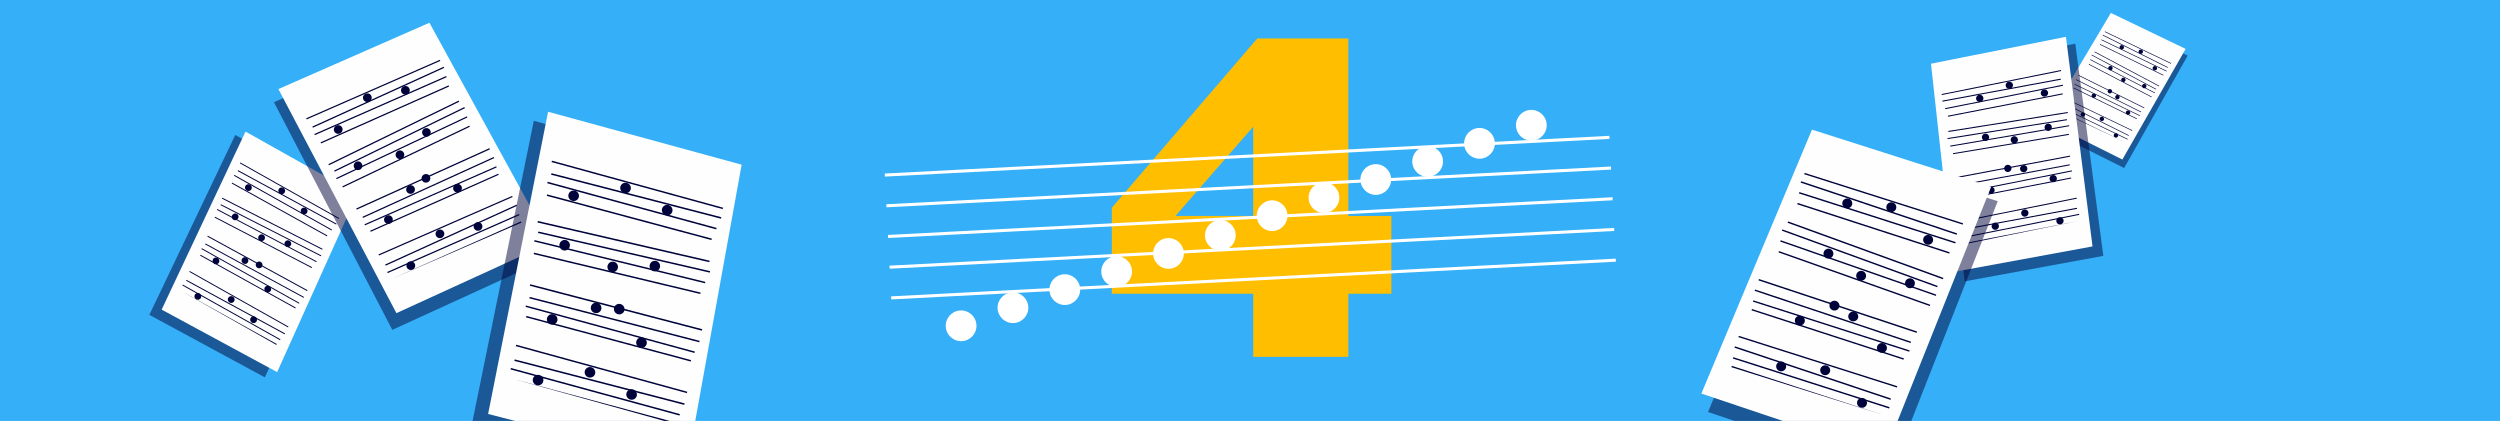
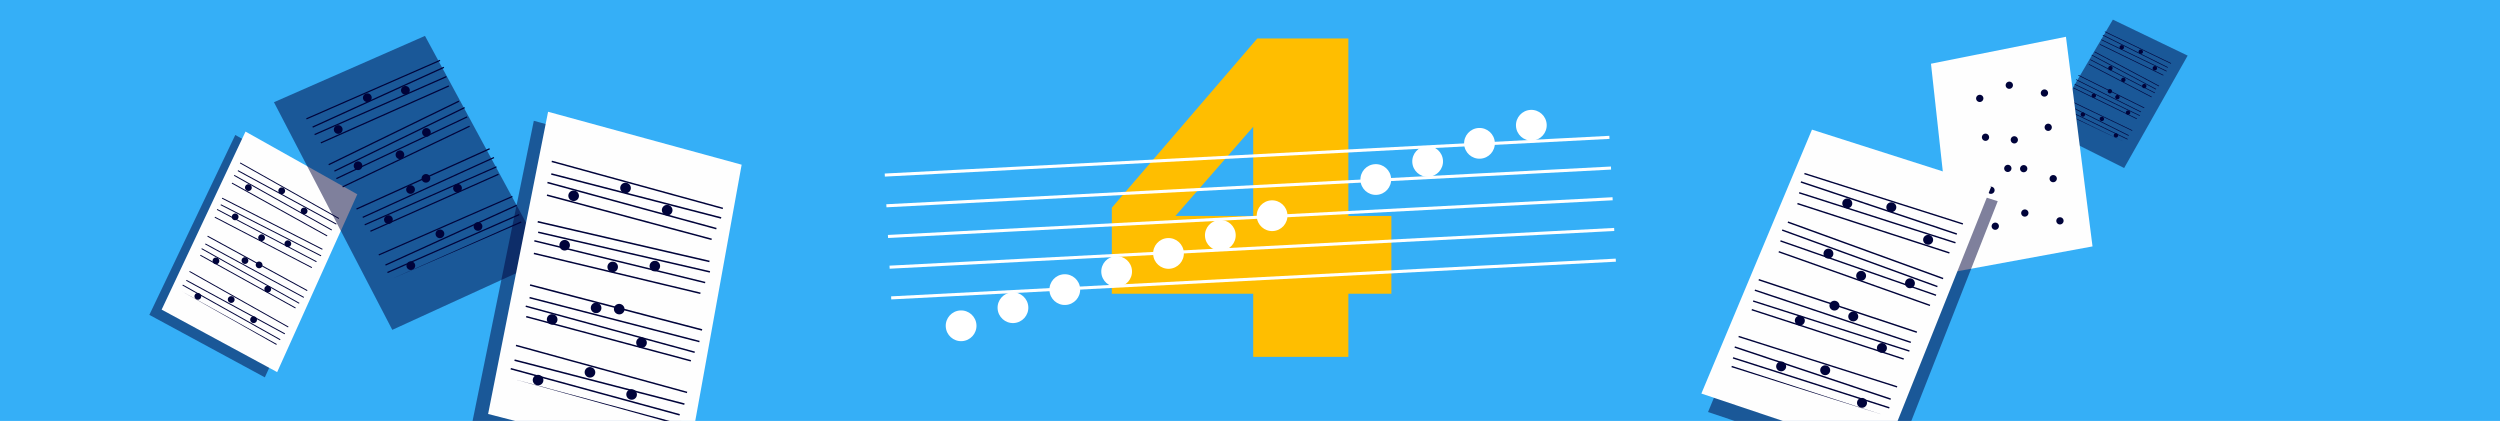
<svg xmlns="http://www.w3.org/2000/svg" height="230" width="1366">
  <g fill="none" fill-rule="evenodd">
    <path d="m0 0h1366v230h-1366z" fill="#35aff7" />
    <path d="m81.6 172.046 46.954-98.298 61.077 34.265-44.919 98.178z" fill="#00033a" opacity=".5" />
    <path d="m88.322 169.174 45.828-97.278 61.077 34.266-43.792 97.157z" fill="#fefefe" />
    <g fill="#00033a">
      <path d="m151.24 187.976-.26.463-51.772-29.333 52.031 28.87zm2.013-2.576-.26.464-53.32-29.878.26-.464zm2.513-3.224-.264.474-53.813-29.238.265-.474zm1.874-3.722-.25.452-53.972-30.366.25-.452 53.972 30.365zm3.964-10.39-.247.452-52.038-28.854.246-.452 52.038 28.854zm2.015-2.576-.25.452-53.328-29.862.25-.451 53.327 29.862zm2.511-3.223-.25.463-53.821-29.224.251-.463zm1.875-3.723-.263.474-54.456-29.74.262-.473 54.457 29.74zm2.526-12.549-.238.465-53.032-27.561.239-.464zm2.518-3.22-.24.463-54.323-28.567.24-.461 54.323 28.567zm2.512-3.223-.241.472-54.816-27.926.241-.472zm.728-3.58-.252.48-54.81-27.94.252-.48 54.81 27.941zm2.609-7.298-.258.464-52.032-28.87.26-.463 52.03 28.87zm2.519-3.22-.262.465-53.32-29.878.26-.464 53.322 29.878zm2.511-3.224-.263.476-53.813-29.239.265-.475zm1.371-3.078-.25.453-53.97-30.366.249-.452z" />
      <path d="m109.242 160.49c.804.637.945 1.796.316 2.588-.63.793-1.79.917-2.593.279a1.844 1.844 0 0 1 -.315-2.589c.628-.79 1.79-.916 2.592-.278zm30.461 12.766c.802.638.944 1.797.315 2.588-.63.792-1.79.918-2.594.279-.802-.638-.943-1.797-.315-2.588.63-.793 1.79-.917 2.594-.279zm-12.232-11.02c.803.639.944 1.798.315 2.589a1.844 1.844 0 0 1 -2.593.278 1.845 1.845 0 0 1 -.317-2.588 1.848 1.848 0 0 1 2.595-.279zm-8.345-21.11c.808.635.957 1.789.336 2.581-.622.79-1.78.919-2.588.286-.806-.634-.955-1.79-.334-2.581.622-.791 1.78-.92 2.586-.286zm28.295 15.412c.808.634.958 1.789.336 2.58-.623.79-1.78.92-2.586.286-.807-.634-.957-1.79-.336-2.58.622-.792 1.78-.92 2.586-.286zm-12.445-15.594c.807.634.957 1.788.335 2.58-.622.791-1.78.92-2.587.285-.806-.633-.955-1.788-.334-2.58.621-.79 1.78-.92 2.586-.285zm7.727 2.366c.806.635.956 1.79.333 2.581-.62.792-1.78.919-2.585.286-.807-.634-.957-1.79-.335-2.582.622-.79 1.78-.919 2.587-.285zm1.329-14.893a1.838 1.838 0 0 1 .368 2.574 1.84 1.84 0 0 1 -2.573.386 1.838 1.838 0 0 1 -.367-2.575 1.84 1.84 0 0 1 2.572-.385zm-14.436-11.4a1.838 1.838 0 0 1 .367 2.574 1.839 1.839 0 0 1 -2.573.386 1.838 1.838 0 0 1 -.367-2.575 1.84 1.84 0 0 1 2.573-.386zm28.782 14.675a1.838 1.838 0 0 1 .366 2.575 1.84 1.84 0 0 1 -2.573.385 1.84 1.84 0 0 1 -.367-2.575 1.84 1.84 0 0 1 2.573-.386zm-21.524-30.616c.802.638.944 1.796.315 2.589-.63.79-1.79.916-2.594.277a1.843 1.843 0 0 1 -.315-2.588 1.845 1.845 0 0 1 2.594-.278zm30.46 12.766c.803.638.943 1.797.315 2.588-.629.792-1.79.918-2.594.28-.803-.64-.944-1.797-.315-2.59.63-.792 1.79-.916 2.593-.278zm-12.233-11.02c.804.639.945 1.798.315 2.59-.63.79-1.79.916-2.594.277a1.845 1.845 0 0 1 -.315-2.588c.63-.79 1.792-.916 2.594-.278z" />
      <path d="m214.348 180.231-64.661-124.386 82.518-36.234 66.114 122.2z" opacity=".5" />
    </g>
-     <path d="m216.603 171.098-64.485-122.438 82.518-36.235 65.939 120.253z" fill="#fefefe" />
    <g fill="#00033a">
      <path d="m284.653 120.996.275.625-70.241 30.491zm-1.087-4.065.274.628-72.001 31.66-.273-.628zm-1.367-5.079.283.639-71.726 32.662-.282-.638zm-2.376-4.809.273.608-73.008 31.95-.272-.607 73.008-31.95zm-7.605-12.118.273.603-69.956 31.136-.274-.604 69.957-31.137zm-1.087-4.066.271.605-71.99 31.68-.272-.604 71.991-31.682zm-1.367-5.079.28.617-71.716 32.682-.28-.617zm-2.375-4.809.284.637-72.74 32.936-.285-.637 72.742-32.937zm-10.94-12.315.292.605-69.397 33.158-.291-.605 69.395-33.158zm-1.36-5.082.29.605-71.431 33.705-.289-.605 71.431-33.704zm-1.367-5.078.299.614-71.155 34.708-.3-.614zm-3.118-3.52.3.63-71.164 34.694-.298-.63 71.163-34.694zm-5.477-8.334.275.625-69.964 31.117-.275-.626zm-1.358-5.082.273.63-72 31.658-.275-.628zm-1.369-5.079.283.639-71.724 32.663-.283-.638 71.726-32.663zm-2.103-3.791.273.607-73.009 31.95-.271-.607 73.008-31.95z" />
      <path d="m223.88 142.872c1.278-.332 2.579.42 2.904 1.68.327 1.26-.444 2.55-1.723 2.88-1.278.333-2.577-.42-2.904-1.68-.325-1.26.445-2.55 1.723-2.88zm36.711-21.42c1.277-.33 2.578.422 2.905 1.682s-.446 2.55-1.724 2.88c-1.277.332-2.577-.421-2.903-1.68-.328-1.26.444-2.55 1.722-2.881zm-20.8 4.038c1.278-.331 2.58.421 2.905 1.681.327 1.26-.443 2.55-1.722 2.881-1.278.332-2.577-.421-2.904-1.68-.327-1.26.445-2.55 1.722-2.883zm-28.157-7.773c1.277-.338 2.58.403 2.91 1.654.333 1.252-.432 2.541-1.708 2.88-1.276.338-2.58-.403-2.912-1.655-.33-1.25.433-2.54 1.71-2.879zm37.752-17.145c1.277-.339 2.581.402 2.911 1.653.332 1.253-.434 2.542-1.708 2.88-1.276.338-2.58-.403-2.912-1.653-.331-1.253.435-2.543 1.71-2.88zm-25.664.714c1.276-.338 2.579.402 2.91 1.654s-.433 2.54-1.71 2.88c-1.275.337-2.577-.404-2.91-1.656-.332-1.251.433-2.54 1.71-2.878zm8.416-6.107c1.275-.34 2.579.402 2.91 1.654.333 1.252-.433 2.54-1.71 2.88-1.275.337-2.578-.404-2.91-1.656-.333-1.25.433-2.54 1.709-2.878zm-14.28-12.902a2.366 2.366 0 0 1 2.931 1.616 2.367 2.367 0 0 1 -1.595 2.942 2.366 2.366 0 0 1 -2.931-1.616 2.368 2.368 0 0 1 1.596-2.943zm-22.896 6.01a2.366 2.366 0 0 1 2.928 1.617 2.366 2.366 0 0 1 -1.594 2.942 2.365 2.365 0 0 1 -2.93-1.617 2.368 2.368 0 0 1 1.596-2.943zm37.372-18.215a2.365 2.365 0 0 1 2.93 1.617 2.367 2.367 0 0 1 -1.595 2.942 2.367 2.367 0 0 1 -2.931-1.616 2.368 2.368 0 0 1 1.596-2.943zm-48.133-1.59c1.276-.332 2.576.42 2.904 1.68.326 1.26-.446 2.55-1.723 2.882-1.278.332-2.578-.423-2.904-1.68-.328-1.261.445-2.55 1.723-2.882zm36.71-21.42c1.277-.331 2.578.422 2.904 1.683.327 1.258-.444 2.548-1.723 2.88-1.277.332-2.577-.42-2.904-1.68s.445-2.551 1.723-2.882zm-20.799 4.039c1.278-.332 2.579.42 2.904 1.681.326 1.26-.444 2.55-1.723 2.88-1.276.332-2.577-.421-2.904-1.68-.325-1.26.445-2.55 1.723-2.881z" />
      <path d="m257.578 233.105 34.097-167.104 105.758 28.919-31.05 166.15z" opacity=".5" />
    </g>
    <path d="m266.702 226.197 32.773-165.129 105.758 28.92-29.726 164.175z" fill="#fefefe" />
    <path d="m369.399 230.928-.22.802-89.752-24.95zm2.085-4.675-.223.803-92.312-25.192.222-.802zm2.594-5.848-.22.819-92.82-24.033.223-.82zm1.437-6.366-.207.783-93.488-25.687.209-.783 93.486 25.688zm2.088-17.28-.205.78-89.978-24.122.205-.78zm2.084-4.676-.206.78-92.319-25.165.207-.78zm2.596-5.848-.206.798-92.827-24.009.208-.797zm1.437-6.366-.22.82-93.988-24.551.22-.82 93.988 24.55zm-.915-20.019-.187.796-90.998-21.781.188-.796zm2.605-5.844-.188.792-93.34-22.822.19-.79zm2.595-5.849-.187.81-93.846-21.664.187-.807zm-.25-5.715-.202.825-93.842-21.683.2-.825 93.843 21.683zm1.2-12.073-.219.802-89.971-24.147.218-.803 89.972 24.147zm2.605-5.844-.222.803-92.311-25.192.221-.802 92.312 25.19zm2.596-5.85-.221.821-92.82-24.033.222-.82 92.818 24.033zm.916-5.195-.208.782-93.488-25.687.209-.783z" fill="#00033a" />
    <path d="m295.193 205.082c1.461.664 2.115 2.372 1.46 3.813-.656 1.44-2.373 2.07-3.836 1.404-1.461-.665-2.114-2.37-1.458-3.812.656-1.441 2.373-2.07 3.834-1.405zm51.107 7.857c1.46.664 2.114 2.37 1.458 3.813-.656 1.44-2.373 2.07-3.834 1.404-1.462-.664-2.115-2.373-1.46-3.813.657-1.441 2.373-2.07 3.836-1.405zm-22.756-12.109c1.462.666 2.116 2.374 1.46 3.814-.658 1.441-2.372 2.071-3.836 1.405-1.46-.664-2.113-2.37-1.459-3.813.657-1.44 2.374-2.07 3.835-1.406zm-20.67-28.906c1.466.66 2.13 2.355 1.485 3.793-.644 1.438-2.356 2.07-3.82 1.413-1.466-.656-2.13-2.355-1.486-3.793.644-1.436 2.355-2.07 3.82-1.412zm48.818 12.694c1.467.657 2.132 2.355 1.487 3.792-.646 1.438-2.356 2.071-3.82 1.414-1.466-.657-2.131-2.356-1.486-3.793.644-1.437 2.356-2.07 3.819-1.413zm-24.81-18.974c1.465.658 2.13 2.354 1.485 3.792-.646 1.437-2.355 2.07-3.82 1.413-1.466-.657-2.13-2.355-1.486-3.793.644-1.436 2.355-2.07 3.82-1.412zm12.632.669c1.465.657 2.13 2.355 1.486 3.792-.645 1.44-2.356 2.07-3.821 1.414-1.465-.658-2.13-2.356-1.486-3.794.645-1.436 2.355-2.07 3.82-1.412zm-3.62-23.13a2.878 2.878 0 0 1 1.533 3.772c-.616 1.473-2.302 2.172-3.762 1.561a2.878 2.878 0 0 1 -1.534-3.773c.616-1.47 2.3-2.17 3.762-1.56zm-24.719-8.077a2.879 2.879 0 0 1 -3.76 1.561 2.877 2.877 0 0 1 -1.534-3.772 2.88 2.88 0 0 1 3.763-1.56 2.877 2.877 0 0 1 1.531 3.771zm47.747 7.622a2.877 2.877 0 0 1 1.533 3.771 2.88 2.88 0 0 1 -3.762 1.56c-1.462-.61-2.148-2.298-1.533-3.772a2.88 2.88 0 0 1 3.762-1.56zm-44.291-38.356c1.46.665 2.115 2.371 1.46 3.813-.657 1.44-2.374 2.07-3.835 1.404-1.463-.664-2.114-2.372-1.46-3.813.657-1.44 2.373-2.07 3.835-1.404zm51.106 7.856c1.461.664 2.115 2.371 1.458 3.812-.655 1.44-2.371 2.07-3.833 1.406-1.462-.665-2.116-2.372-1.46-3.814.656-1.441 2.374-2.07 3.835-1.404zm-22.754-12.107c1.462.665 2.116 2.373 1.46 3.813-.657 1.44-2.373 2.07-3.836 1.405-1.46-.663-2.114-2.372-1.459-3.813.657-1.44 2.374-2.07 3.835-1.405z" fill="#00033a" />
    <path d="m1160.632 91.805 34.7-61.415-40.86-19.671-35.393 60.29z" fill="#00033a" opacity=".5" />
-     <path d="m1159.658 87.173 34.578-60.44-40.86-19.67-35.271 59.314z" fill="#fefefe" />
    <path d="m1126.317 60.783-.15.31 34.787 16.565zm.618-2.026-.148.31 35.65 17.187.149-.31zm.776-2.53-.153.317 35.496 17.683.153-.316-35.495-17.684zm1.28-2.376-.148.3 36.153 17.35.147-.3-36.153-17.35zm4.036-5.962-.148.3 34.634 16.886.148-.3zm.62-2.024-.149.3 35.647 17.195.148-.3-35.648-17.195zm.775-2.53-.152.305 35.492 17.694.152-.305-35.492-17.695zm1.279-2.377-.153.315 36 17.84.154-.316zm5.718-6-.157.298 34.316 17.894.157-.3-34.316-17.893zm.773-2.532-.156.298 35.33 18.204.154-.298-35.328-18.205zm.777-2.53-.161.303 35.172 18.704.161-.304zm1.629-1.716-.162.312 35.178 18.695.161-.311zm2.901-4.094-.15.31 34.639 16.876.149-.31zm.773-2.532-.149.31 35.652 17.186.147-.31zm.777-2.53-.154.316 35.496 17.685.154-.317zm1.124-1.87-.147.3 36.153 17.35.147-.3z" fill="#00033a" />
    <path d="m1156.494 72.85a1.194 1.194 0 0 0 -1.49.794 1.195 1.195 0 0 0 .816 1.48 1.194 1.194 0 0 0 1.49-.795 1.195 1.195 0 0 0 -.816-1.48zm-18.084-11.416a1.195 1.195 0 0 0 -1.49.795 1.194 1.194 0 0 0 .814 1.479 1.194 1.194 0 0 0 1.49-.794 1.195 1.195 0 0 0 -.815-1.48zm10.388 2.396a1.193 1.193 0 0 0 -1.49.795 1.194 1.194 0 0 0 .815 1.479 1.194 1.194 0 0 0 1.49-.795 1.196 1.196 0 0 0 -.815-1.48zm14.296-3.415a1.191 1.191 0 0 0 -1.494.782 1.192 1.192 0 0 0 .81 1.477 1.192 1.192 0 0 0 1.494-.78 1.192 1.192 0 0 0 -.81-1.479zm-18.684-9.284a1.19 1.19 0 0 0 -1.493.78 1.192 1.192 0 0 0 .81 1.478 1.192 1.192 0 0 0 1.492-.78 1.192 1.192 0 0 0 -.809-1.478zm12.894.81a1.192 1.192 0 0 0 -1.494.78 1.192 1.192 0 0 0 .81 1.478 1.192 1.192 0 0 0 1.494-.78 1.192 1.192 0 0 0 -.81-1.479zm-4.124-3.22a1.192 1.192 0 0 0 -1.494.781 1.192 1.192 0 0 0 .81 1.478 1.192 1.192 0 0 0 1.493-.781 1.192 1.192 0 0 0 -.81-1.477zm7.406-6.236a1.19 1.19 0 0 0 -1.502.76 1.191 1.191 0 0 0 .75 1.508 1.19 1.19 0 0 0 1.503-.76 1.192 1.192 0 0 0 -.752-1.509zm11.408 3.424a1.19 1.19 0 0 0 -1.5.761 1.19 1.19 0 0 0 .75 1.507 1.19 1.19 0 0 0 1.501-.76 1.191 1.191 0 0 0 -.75-1.508zm-18.473-9.816a1.19 1.19 0 0 0 -1.502.76 1.191 1.191 0 0 0 .75 1.51 1.191 1.191 0 0 0 1.503-.763 1.191 1.191 0 0 0 -.752-1.508zm24.233.045a1.195 1.195 0 0 0 -1.49.794 1.194 1.194 0 0 0 .816 1.479 1.194 1.194 0 0 0 1.49-.794 1.195 1.195 0 0 0 -.816-1.48zm-18.085-11.416a1.193 1.193 0 0 0 -1.49.794 1.194 1.194 0 0 0 .815 1.48 1.194 1.194 0 0 0 1.49-.795 1.194 1.194 0 0 0 -.815-1.479zm10.389 2.394a1.194 1.194 0 0 0 -1.49.796 1.195 1.195 0 0 0 .816 1.479 1.195 1.195 0 0 0 1.49-.794 1.196 1.196 0 0 0 -.816-1.48z" fill="#00033a" />
-     <path d="m1149.265 139.803-15.334-115.963-73.742 14.726 13.295 115.165z" fill="#00033a" opacity=".5" />
    <path d="m1143.353 134.64-14.522-114.548-73.743 14.726 12.483 113.75z" fill="#fefefe" />
-     <path d="m1072.863 132.964.11.559 62.603-12.777zm-1.203-3.299.114.56 64.364-12.819-.113-.56-64.365 12.82zm-1.495-4.126.112.572 64.655-12.002-.112-.572zm-.679-4.423.105.545 65.192-13.103-.105-.545zm-.601-11.924.102.544 62.716-12.199-.102-.544-62.717 12.2zm-1.203-3.298.104.543 64.368-12.8-.104-.544-64.368 12.8zm-1.497-4.127.104.557 64.66-11.985-.104-.556-64.66 11.985zm-.678-4.422.112.57 65.48-12.3-.111-.57-65.48 12.3zm1.583-13.654.09.552 63.302-10.548-.09-.553zm-1.503-4.124.093.552 64.953-11.15-.092-.552zm-1.495-4.126.09.562 65.245-10.33-.09-.562zm.446-3.898.097.574 65.245-10.346-.098-.574-65.243 10.346zm-.245-8.318.11.56 62.715-12.217-.112-.56zm-1.503-4.123.113.56 64.366-12.82-.115-.56zm-1.495-4.126.112.571 64.655-12.002-.112-.572zm-.379-3.598.105.545 65.192-13.103-.105-.546z" fill="#00033a" />
    <path d="m1124.87 118.83c-1.032.384-1.56 1.522-1.18 2.539s1.524 1.53 2.555 1.145c1.032-.386 1.56-1.522 1.182-2.54-.38-1.016-1.526-1.53-2.557-1.144zm-35.342 2.93c-1.031.385-1.56 1.521-1.18 2.54.379 1.016 1.524 1.528 2.555 1.144 1.033-.385 1.56-1.522 1.182-2.539-.381-1.017-1.526-1.53-2.557-1.145zm16.148-7.194c-1.032.386-1.561 1.522-1.18 2.54.38 1.017 1.523 1.53 2.555 1.144 1.032-.385 1.561-1.521 1.182-2.539-.38-1.017-1.525-1.53-2.557-1.145zm15.526-18.79c-1.035.381-1.57 1.51-1.199 2.525.372 1.013 1.513 1.528 2.547 1.149 1.034-.38 1.57-1.51 1.199-2.524-.373-1.014-1.513-1.53-2.547-1.15zm-34.009 6.35c-1.035.379-1.572 1.509-1.2 2.523.374 1.015 1.515 1.53 2.547 1.15 1.035-.38 1.57-1.51 1.2-2.524-.373-1.013-1.515-1.529-2.547-1.149zm17.884-11.796c-1.035.381-1.57 1.51-1.199 2.524.373 1.014 1.512 1.53 2.547 1.15 1.033-.38 1.57-1.51 1.198-2.524s-1.512-1.53-2.547-1.149zm-8.675-.146c-1.035.38-1.572 1.509-1.199 2.524.372 1.014 1.513 1.528 2.546 1.149 1.034-.379 1.571-1.508 1.2-2.524-.374-1.014-1.514-1.53-2.547-1.149zm3.583-15.652a1.974 1.974 0 0 0 -1.23 2.508 1.975 1.975 0 0 0 2.5 1.247 1.974 1.974 0 0 0 1.229-2.508 1.976 1.976 0 0 0 -2.5-1.247zm18.526-6.85a1.974 1.974 0 0 0 -1.229 2.507 1.975 1.975 0 0 0 2.5 1.247 1.974 1.974 0 0 0 1.23-2.508 1.976 1.976 0 0 0 -2.501-1.247zm-34.26 5.436a1.974 1.974 0 0 0 -1.23 2.508 1.975 1.975 0 0 0 2.5 1.247 1.975 1.975 0 0 0 1.229-2.507 1.976 1.976 0 0 0 -2.5-1.248zm32.139-24.123c-1.032.384-1.561 1.52-1.181 2.539.38 1.016 1.524 1.529 2.556 1.145 1.032-.386 1.56-1.523 1.18-2.54s-1.525-1.53-2.555-1.144zm-35.344 2.93c-1.03.384-1.56 1.521-1.18 2.538.38 1.018 1.525 1.53 2.556 1.145 1.033-.385 1.561-1.521 1.181-2.539-.38-1.017-1.524-1.53-2.556-1.145zm16.149-7.195c-1.031.385-1.561 1.521-1.181 2.54.38 1.016 1.525 1.529 2.558 1.144 1.03-.386 1.558-1.522 1.18-2.539-.38-1.018-1.525-1.53-2.557-1.144z" fill="#00033a" />
    <path d="m1033.065 258.684 58.494-148.745-97.884-31.252-60.402 146.44z" fill="#00033a" opacity=".5" />
    <path d="m1029.42 248.597 58.527-146.516-97.885-31.251-60.435 144.21z" fill="#fefefe" />
    <path d="m946.288 199.897-.238.742 83.28 26.201-83.042-26.942zm.748-4.739-.236.745 85.415 27.318.234-.745zm.946-5.922-.246.757 85.222 28.489.245-.758-85.22-28.487zm2.12-5.736-.237.722 86.59 27.527.236-.72-86.591-27.529zm7.18-14.648-.24.718 83.035 26.967.237-.718-83.034-26.967zm.747-4.738-.236.718 85.404 27.343.237-.718-85.404-27.343zm.945-5.922-.245.733 85.213 28.51.245-.733-85.213-28.511zm2.119-5.736-.245.756 86.404 28.676.246-.756zm10.938-15.267-.259.72 82.64 29.327.258-.72-82.64-29.328zm.934-5.924-.255.719 85.012 29.705.255-.72zm.946-5.922-.264.73 84.817 30.877.265-.73-84.818-30.876zm3.115-4.363-.263.75 84.826 30.857.263-.75zm5.219-10.102-.238.742 83.041 26.944.238-.743zm.935-5.924-.235.744 85.414 27.318.235-.744zm.946-5.922-.246.758 85.222 28.487.245-.758zm1.932-4.55-.236.72 86.59 27.528.235-.721-86.59-27.528z" fill="#00033a" />
    <path d="m1017.805 217.459c-1.488-.226-2.874.784-3.094 2.25-.219 1.468.808 2.839 2.298 3.063 1.488.223 2.872-.785 3.092-2.252.22-1.468-.809-2.839-2.296-3.061zm-44.18-19.913c-1.487-.222-2.872.786-3.092 2.254-.22 1.467.809 2.838 2.297 3.06 1.488.225 2.873-.785 3.094-2.25.22-1.47-.81-2.84-2.298-3.064zm24.066 2.1c-1.489-.224-2.875.785-3.093 2.252-.22 1.469.806 2.839 2.296 3.062 1.488.223 2.872-.785 3.094-2.252.219-1.468-.81-2.839-2.297-3.062zm31-12.17c-1.487-.23-2.874.764-3.102 2.224-.228 1.458.794 2.829 2.281 3.06 1.486.231 2.876-.763 3.104-2.223.226-1.458-.794-2.829-2.282-3.06zm-44.848-14.94c-1.489-.233-2.879.763-3.105 2.221-.226 1.46.795 2.83 2.281 3.061 1.488.231 2.877-.763 3.105-2.222.226-1.46-.797-2.83-2.281-3.06zm29.185-2.25c-1.487-.23-2.876.763-3.103 2.223-.226 1.458.794 2.829 2.282 3.06 1.487.232 2.874-.763 3.104-2.223.226-1.458-.795-2.829-2.283-3.06zm-10.27-5.922c-1.487-.231-2.877.764-3.104 2.223-.228 1.46.795 2.83 2.281 3.06 1.488.232 2.877-.764 3.105-2.222.227-1.459-.794-2.83-2.282-3.06zm14.651-16.33a2.697 2.697 0 0 0 -3.13 2.18 2.7 2.7 0 0 0 2.16 3.147 2.697 2.697 0 0 0 3.13-2.181 2.7 2.7 0 0 0 -2.16-3.147zm26.68 4.085a2.697 2.697 0 0 0 -3.13 2.182 2.698 2.698 0 0 0 2.16 3.147 2.697 2.697 0 0 0 3.13-2.182 2.7 2.7 0 0 0 -2.16-3.147zm-44.547-16.198a2.697 2.697 0 0 0 -3.13 2.181 2.7 2.7 0 0 0 2.16 3.147 2.7 2.7 0 0 0 3.13-2.182 2.7 2.7 0 0 0 -2.16-3.147zm54.39-7.542c-1.488-.223-2.874.785-3.094 2.252-.22 1.468.809 2.839 2.297 3.061 1.489.225 2.873-.785 3.094-2.25.22-1.47-.81-2.84-2.298-3.063zm-44.179-19.91c-1.487-.224-2.873.784-3.092 2.251-.22 1.468.808 2.839 2.296 3.062 1.489.224 2.873-.784 3.094-2.252.22-1.468-.81-2.84-2.298-3.062zm24.064 2.099c-1.487-.224-2.873.784-3.092 2.252-.22 1.467.808 2.838 2.297 3.06 1.486.226 2.872-.784 3.093-2.25.219-1.468-.81-2.839-2.298-3.062z" fill="#00033a" />
    <path d="m736.75 21v97h23.5v42.5h-23.5v34.5h-52v-34.5h-77.25v-47l79.5-92.5zm-52 48.25-42.5 48.75h42.5z" fill="#ffbe00" fill-rule="nonzero" />
    <g transform="matrix(.999 -.052 .052 .999 483.392 78.412)">
      <path d="m0 84.389h394.656m-394.656-16.793h394.656m-394.656-16.794h394.656m-394.656-16.794h394.656m-394.656-16.794h394.656" stroke="#fff" stroke-linecap="square" stroke-width="1.679" />
      <g fill="#fff">
        <circle cx="65.305" cy="93.206" r="8.397" />
        <circle cx="36.511" cy="101.603" r="8.397" />
        <circle cx="94.099" cy="84.809" r="8.397" />
        <circle cx="122.893" cy="76.412" r="8.397" />
        <circle cx="151.687" cy="68.015" r="8.397" />
        <circle cx="180.481" cy="59.618" r="8.397" />
        <circle cx="209.275" cy="50.382" r="8.397" />
-         <circle cx="238.069" cy="41.985" r="8.397" />
        <circle cx="266.863" cy="33.588" r="8.397" transform="matrix(-1 0 0 1 533.725 0)" />
        <circle cx="295.656" cy="25.191" r="8.397" transform="matrix(-1 0 0 1 591.313 0)" />
        <circle cx="324.45" cy="16.794" r="8.397" transform="matrix(-1 0 0 1 648.9 0)" />
        <circle cx="353.244" cy="8.397" r="8.397" transform="matrix(-1 0 0 1 706.489 0)" />
      </g>
    </g>
  </g>
</svg>